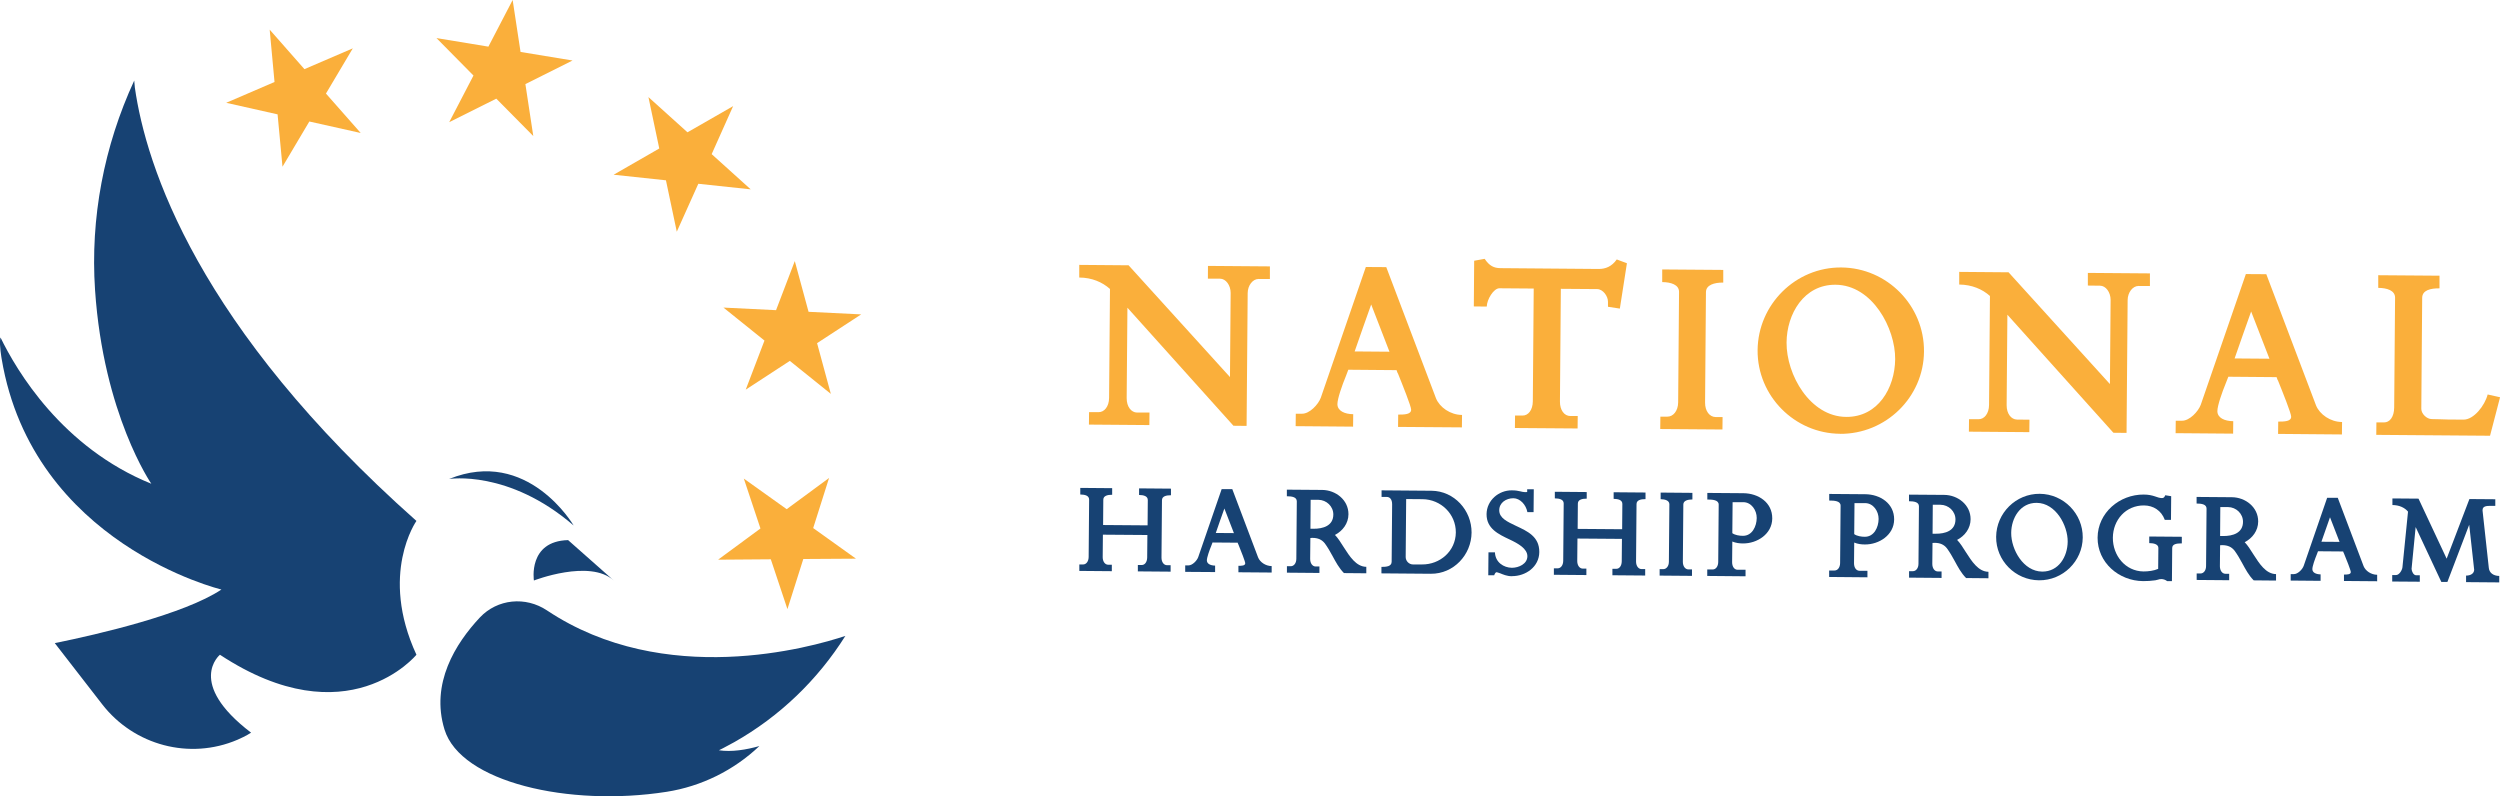
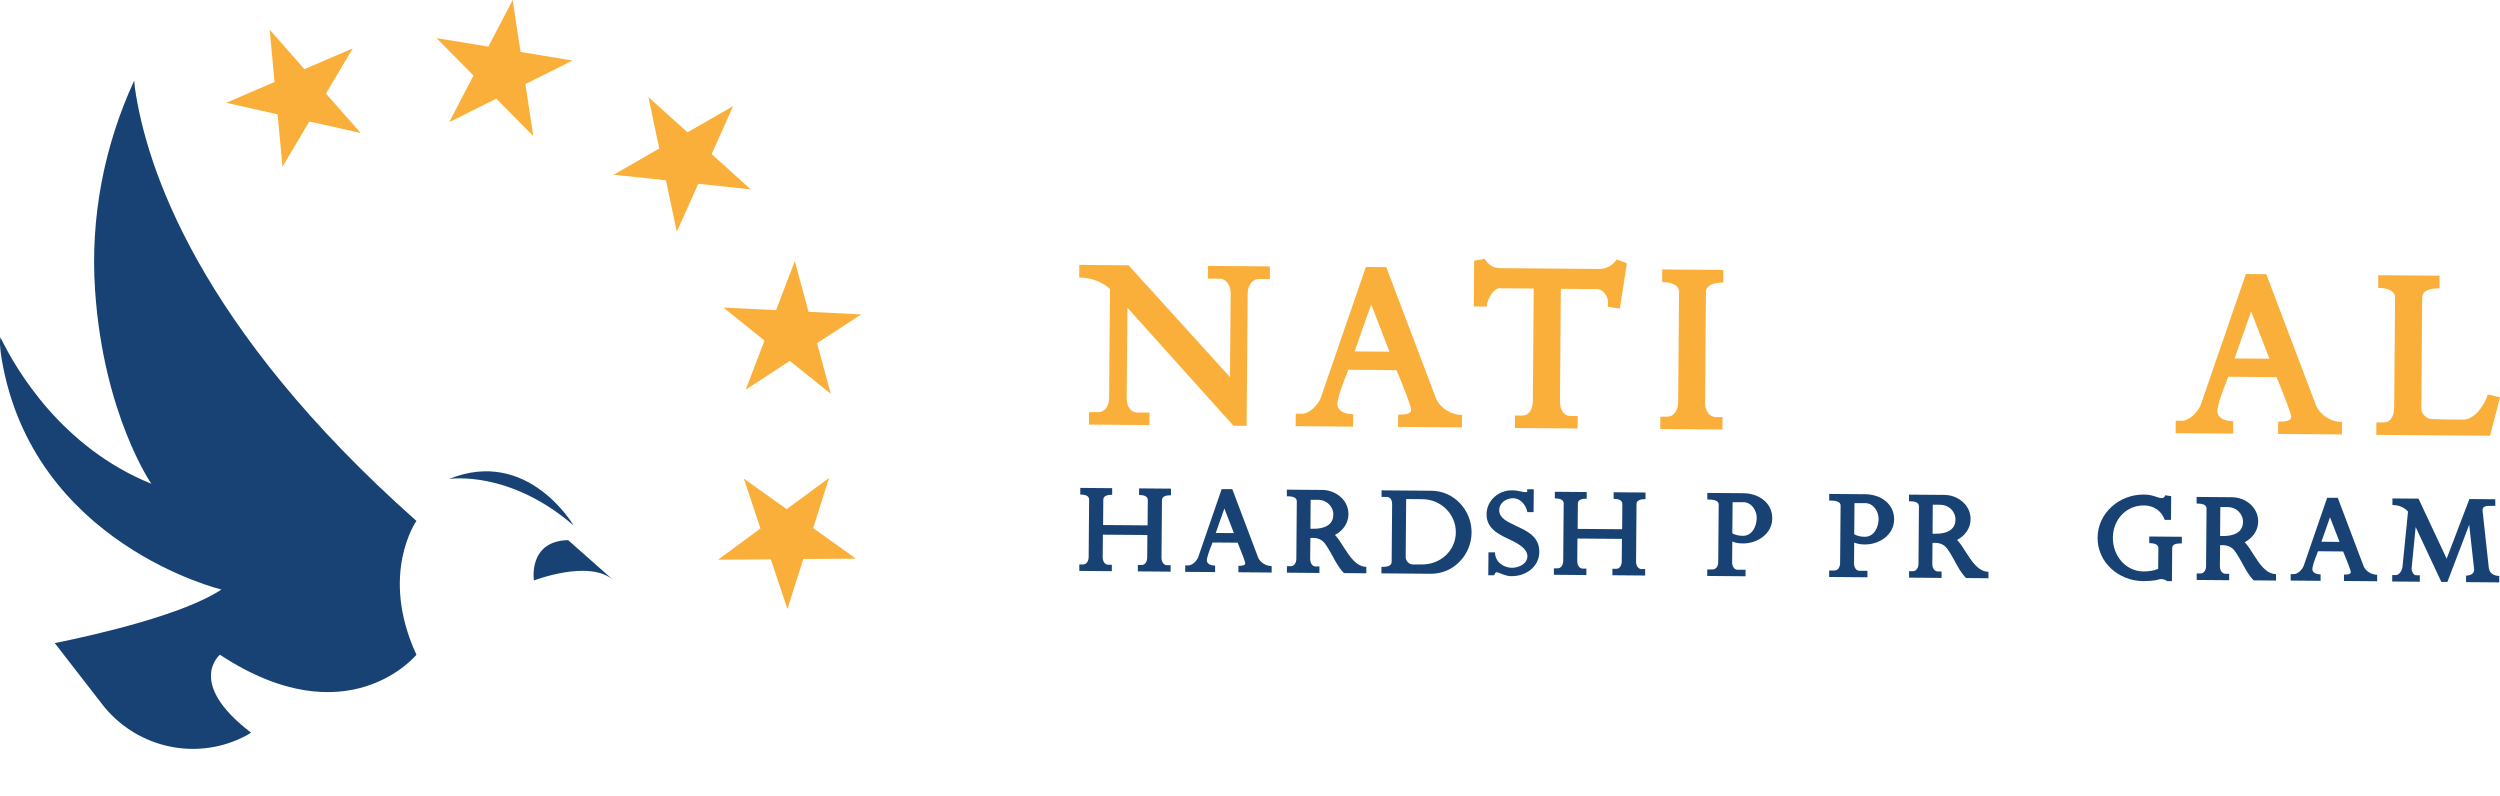
<svg xmlns="http://www.w3.org/2000/svg" width="270" height="86" viewBox="0 0 270 86" fill="none">
  <g clip-path="url(#clip0_21_217)">
    <path d="M29.125 3.201L32.878 7.468L38.103 5.221L35.203 10.104L38.956 14.363L33.408 13.122L30.509 18.005L29.979 12.351L24.43 11.102L29.648 8.855L29.125 3.201Z" fill="#FAAF3B" />
    <path d="M55.366 0L56.219 5.61L61.834 6.535L56.742 9.083L57.595 14.693L53.6 10.655L48.515 13.195L51.135 8.158L47.139 4.112L52.746 5.037L55.366 0Z" fill="#FAAF3B" />
    <path d="M79.178 11.462L76.86 16.646L81.076 20.45L75.418 19.848L73.093 25.024L71.922 19.473L66.271 18.871L71.201 16.037L70.031 10.486L74.248 14.289L79.178 11.462Z" fill="#FAAF3B" />
    <path d="M93.005 33.954L88.244 37.06L89.73 42.538L85.3 38.976L80.539 42.082L82.563 36.781L78.133 33.219L83.814 33.498L85.838 28.197L87.324 33.675L93.005 33.954Z" fill="#FAAF3B" />
    <path d="M92.445 60.337L86.757 60.373L85.043 65.785L83.247 60.403L77.552 60.447L82.129 57.076L80.333 51.687L84.962 54.991L89.539 51.621L87.824 57.032L92.445 60.337Z" fill="#FAAF3B" />
    <path d="M14.496 8.701C11.229 15.773 9.743 23.549 10.265 31.317C11.17 44.762 16.343 52.245 16.343 52.245C6.696 48.338 1.781 40.011 0.052 36.443C0.044 36.502 0.037 36.553 0.022 36.612C-0.088 37.206 0.177 38.748 0.177 38.748C3.532 58.773 23.915 63.67 23.915 63.67C19.905 66.336 10.722 68.48 5.916 69.457L11.038 76.065C14.474 80.5 20.486 82.108 25.652 79.891C26.594 79.487 27.116 79.127 27.116 79.127C20.052 73.745 23.753 70.712 23.753 70.712C37.558 79.795 44.975 70.712 44.975 70.712C40.936 61.974 44.975 56.261 44.975 56.261C21.332 35.283 15.769 17.931 14.563 9.45" fill="#174273" />
    <path d="M48.5 51.731C57.007 48.265 61.952 56.753 61.952 56.753C54.924 50.688 48.5 51.731 48.5 51.731Z" fill="#174273" />
    <path d="M61.356 58.332L66.286 62.694C63.71 60.344 57.662 62.694 57.662 62.694C57.662 62.694 56.992 58.442 61.356 58.332Z" fill="#174273" />
-     <path d="M91.32 68.671C87.582 69.919 71.783 74.398 59.075 65.925C56.764 64.383 53.725 64.676 51.826 66.688C49.199 69.493 46.477 73.818 48.007 78.789C49.751 84.466 61.429 87.168 71.989 85.516C75.742 84.928 79.222 83.21 81.974 80.611L82.011 80.574C80.584 80.978 79.023 81.235 77.64 81.029C77.64 81.029 78.273 80.728 79.296 80.155C84.197 77.387 88.31 73.429 91.305 68.671H91.32Z" fill="#174273" />
    <path d="M122.888 61.717V61.02H123.315C123.638 61.02 123.888 60.704 123.896 60.212L123.918 57.781L119.113 57.745L119.091 60.175C119.091 60.66 119.348 60.983 119.672 60.99H120.077V61.688L116.567 61.658V60.961H116.979C117.303 60.961 117.567 60.645 117.575 60.16L117.626 53.956C117.626 53.522 117.17 53.412 116.67 53.405V52.693L120.114 52.722V53.434C119.621 53.434 119.157 53.537 119.157 53.97L119.135 56.702L123.94 56.739L123.962 54.007C123.962 53.574 123.506 53.464 123.02 53.456V52.744L126.464 52.773V53.486C125.956 53.486 125.493 53.589 125.493 54.022L125.441 60.226C125.441 60.711 125.699 61.034 126.022 61.041H126.427V61.739L122.917 61.71L122.888 61.717Z" fill="#174273" />
    <path d="M133.749 61.805V61.108C134.102 61.108 134.478 61.1 134.485 60.836C134.485 60.638 134.007 59.448 133.749 58.809C133.705 58.75 133.705 58.714 133.668 58.611L130.953 58.589L130.828 58.919C130.6 59.477 130.342 60.212 130.342 60.52C130.342 60.895 130.739 61.078 131.232 61.086V61.783L128.002 61.761V61.063H128.355C128.775 61.063 129.268 60.557 129.408 60.168L131.939 52.825H133.087L135.876 60.204C136.082 60.711 136.678 61.13 137.34 61.137V61.834L133.756 61.805H133.749ZM132.233 54.917C131.902 55.85 131.645 56.562 131.306 57.561L133.263 57.576L132.233 54.917Z" fill="#174273" />
    <path d="M145.147 61.893C144.603 61.343 144.264 60.689 143.919 60.058C143.654 59.566 143.396 59.118 143.08 58.684C142.763 58.288 142.359 58.09 141.726 58.09C141.659 58.09 141.586 58.104 141.52 58.104L141.498 60.366C141.498 60.851 141.755 61.174 142.079 61.181H142.498V61.879L138.988 61.849V61.152H139.4C139.732 61.152 140.004 60.836 140.004 60.351L140.055 54.147C140.055 53.677 139.518 53.596 138.981 53.596V52.883L142.8 52.913C144.242 52.928 145.64 53.978 145.633 55.542C145.626 56.533 145.015 57.333 144.176 57.774C144.507 58.112 144.802 58.589 145.118 59.088C145.751 60.072 146.457 61.203 147.561 61.218V61.915L145.155 61.893H145.147ZM142.373 53.978H141.549L141.527 57.106H141.851C142.888 57.113 143.992 56.79 143.999 55.578C144.007 54.697 143.271 53.985 142.373 53.978Z" fill="#174273" />
    <path d="M154.537 61.967L149.195 61.923V61.225C149.717 61.225 150.291 61.181 150.298 60.674L150.35 54.47C150.35 53.912 150.092 53.669 149.769 53.669H149.209V52.957L154.603 53.001C157.061 53.023 158.945 55.116 158.93 57.524C158.908 59.925 156.995 61.981 154.537 61.967ZM153.624 53.912L151.866 53.897L151.814 60.16C151.814 60.594 152.175 60.961 152.602 60.961H153.566C155.523 60.983 157.208 59.522 157.23 57.51C157.245 55.512 155.611 53.926 153.624 53.912Z" fill="#174273" />
    <path d="M163.279 62.231C162.734 62.231 162.33 62.04 162.013 61.915C161.829 61.857 161.704 61.805 161.638 61.798C161.542 61.798 161.439 61.923 161.373 62.128H160.733L160.755 59.654H161.454C161.491 60.733 162.403 61.313 163.286 61.321C164.029 61.321 164.949 60.902 164.957 60.08C164.964 59.257 163.949 58.692 163.043 58.266C161.844 57.701 160.534 57.091 160.549 55.527C160.564 54.036 161.866 52.942 163.279 52.957C163.684 52.957 163.963 53.008 164.169 53.06C164.353 53.104 164.53 53.148 164.684 53.148C164.854 53.148 164.935 53.148 164.935 53.133V52.84H165.648L165.626 55.307H164.957C164.809 54.506 164.169 53.816 163.448 53.809C162.668 53.809 161.918 54.286 161.918 55.109C161.918 55.96 162.786 56.342 163.735 56.797C164.935 57.363 166.259 57.936 166.244 59.624C166.23 61.218 164.78 62.231 163.286 62.224L163.279 62.231Z" fill="#174273" />
    <path d="M174.14 62.128V61.431H174.567C174.891 61.431 175.141 61.115 175.148 60.63L175.17 58.2L170.365 58.163L170.343 60.593C170.343 61.078 170.601 61.401 170.924 61.409H171.329V62.106L167.819 62.077V61.379H168.231C168.555 61.379 168.82 61.063 168.827 60.579L168.879 54.374C168.879 53.941 168.423 53.831 167.922 53.823V53.111L171.366 53.141V53.853C170.873 53.853 170.409 53.956 170.409 54.389L170.387 57.12L175.192 57.157L175.214 54.425C175.214 53.992 174.758 53.882 174.273 53.875V53.163L177.716 53.192V53.904C177.209 53.904 176.745 54.007 176.745 54.44L176.694 60.645C176.694 61.13 176.951 61.453 177.275 61.46H177.68V62.157L174.17 62.128H174.14Z" fill="#174273" />
-     <path d="M179.24 62.165V61.467H179.637C179.961 61.467 180.24 61.152 180.24 60.667L180.292 54.462C180.292 54.058 179.836 53.919 179.35 53.911V53.199L182.779 53.229V53.941C182.271 53.941 181.808 54.073 181.8 54.477L181.749 60.682C181.749 61.166 182.006 61.489 182.345 61.497H182.735V62.194L179.24 62.165Z" fill="#174273" />
    <path d="M188.232 58.692C187.856 58.692 187.466 58.641 187.091 58.486L187.069 60.718C187.069 61.203 187.312 61.526 187.65 61.534H188.519V62.239L184.383 62.202V61.504H184.972C185.296 61.504 185.561 61.188 185.568 60.704L185.619 54.499C185.619 53.985 184.942 53.948 184.391 53.948V53.236L188.283 53.266C189.895 53.28 191.418 54.257 191.403 55.997C191.389 57.671 189.777 58.706 188.239 58.692H188.232ZM188.298 54.235H187.121L187.091 57.583C187.386 57.796 187.856 57.869 188.232 57.869C189.24 57.877 189.718 56.834 189.726 55.946C189.733 55.108 189.152 54.242 188.283 54.235H188.298Z" fill="#174273" />
    <path d="M201.396 58.802C201.021 58.802 200.631 58.751 200.256 58.596L200.234 60.829C200.234 61.313 200.476 61.636 200.815 61.644H201.683V62.349L197.548 62.312V61.614H198.136C198.46 61.614 198.725 61.298 198.732 60.814L198.784 54.609C198.784 54.095 198.107 54.059 197.555 54.059V53.346L201.448 53.376C203.059 53.39 204.582 54.367 204.568 56.107C204.553 57.781 202.942 58.817 201.404 58.802H201.396ZM201.462 54.337H200.285L200.256 57.686C200.55 57.899 201.021 57.972 201.396 57.972C202.404 57.98 202.883 56.937 202.89 56.048C202.897 55.211 202.316 54.345 201.448 54.337H201.462Z" fill="#174273" />
    <path d="M212.338 62.429C211.794 61.879 211.455 61.225 211.11 60.594C210.845 60.102 210.587 59.654 210.271 59.221C209.954 58.824 209.55 58.626 208.917 58.626C208.85 58.626 208.777 58.641 208.711 58.641L208.689 60.902C208.689 61.387 208.946 61.71 209.27 61.717H209.689V62.415L206.179 62.385V61.688H206.591C206.923 61.688 207.195 61.372 207.195 60.887L207.246 54.683C207.246 54.213 206.709 54.139 206.172 54.132V53.42L209.991 53.449C211.433 53.464 212.831 54.514 212.824 56.078C212.817 57.069 212.206 57.87 211.367 58.31C211.698 58.648 211.993 59.125 212.309 59.624C212.942 60.608 213.648 61.739 214.752 61.754V62.451L212.346 62.429H212.338ZM209.564 54.514H208.74L208.718 57.642H209.042C210.079 57.657 211.183 57.326 211.19 56.114C211.198 55.233 210.462 54.521 209.564 54.514Z" fill="#174273" />
-     <path d="M220.212 62.672C217.651 62.65 215.561 60.542 215.583 57.98C215.606 55.41 217.717 53.309 220.293 53.331C222.868 53.353 224.958 55.476 224.936 58.053C224.914 60.616 222.787 62.694 220.219 62.672H220.212ZM217.21 57.546C217.195 59.36 218.534 61.717 220.558 61.732C222.331 61.746 223.295 60.124 223.31 58.493C223.325 56.761 222.03 54.323 219.962 54.308C218.188 54.293 217.224 55.946 217.21 57.546Z" fill="#174273" />
    <path d="M235.606 58.684C235.003 58.684 234.598 58.787 234.598 59.191L234.569 62.76H234.053C233.855 62.613 233.649 62.547 233.443 62.539C233.288 62.539 233.163 62.562 233.053 62.606L232.773 62.672C232.339 62.738 231.89 62.76 231.449 62.76C228.836 62.738 226.518 60.755 226.54 58.06C226.562 55.38 228.91 53.39 231.529 53.412C232.619 53.42 232.95 53.787 233.494 53.794C233.663 53.794 233.774 53.699 233.847 53.486L234.488 53.589L234.466 56.144H233.796C233.428 55.13 232.552 54.594 231.559 54.587C229.587 54.572 228.203 56.151 228.189 58.075C228.174 59.984 229.528 61.695 231.5 61.717C232.008 61.717 232.619 61.644 233.082 61.438L233.104 59.176C233.104 58.773 232.589 58.655 232.118 58.655V57.943L235.636 57.972V58.684H235.606Z" fill="#174273" />
    <path d="M243.399 62.679C242.854 62.128 242.516 61.475 242.17 60.843C241.905 60.351 241.647 59.903 241.331 59.47C241.015 59.074 240.61 58.875 239.977 58.875C239.911 58.875 239.837 58.89 239.771 58.89L239.749 61.152C239.749 61.636 240.007 61.959 240.33 61.967H240.75V62.664L237.24 62.635V61.937H237.652C237.983 61.937 238.255 61.622 238.255 61.137L238.307 54.932C238.307 54.462 237.77 54.382 237.232 54.382V53.669L241.051 53.699C242.494 53.713 243.892 54.763 243.884 56.327C243.877 57.319 243.266 58.119 242.427 58.56C242.759 58.897 243.053 59.375 243.369 59.874C244.002 60.858 244.709 61.989 245.812 62.003V62.701L243.406 62.679H243.399ZM240.617 54.763H239.793L239.771 57.891H240.095C241.132 57.899 242.236 57.576 242.244 56.364C242.251 55.483 241.515 54.771 240.617 54.763Z" fill="#174273" />
    <path d="M253.149 62.752V62.055C253.502 62.055 253.885 62.047 253.885 61.783C253.885 61.585 253.406 60.395 253.142 59.756C253.097 59.698 253.097 59.661 253.061 59.558L250.345 59.536L250.22 59.867C249.992 60.425 249.735 61.159 249.735 61.467C249.735 61.842 250.132 62.025 250.625 62.033V62.73L247.395 62.701V62.003H247.748C248.167 62.003 248.66 61.497 248.8 61.108L251.331 53.765H252.479L255.268 61.144C255.474 61.651 256.07 62.069 256.733 62.077V62.774L253.149 62.745V62.752ZM251.64 55.865C251.309 56.797 251.052 57.51 250.713 58.508L252.671 58.523L251.64 55.865Z" fill="#174273" />
    <path d="M266.335 62.863V62.165C266.858 62.165 267.196 61.923 267.211 61.541L266.674 56.672L264.319 62.848H263.664L260.89 56.922L260.449 61.438C260.463 61.717 260.655 62.121 260.934 62.128H261.339V62.826L258.359 62.804V62.106H258.771C259.109 62.106 259.418 61.607 259.463 61.276L260.066 55.255C259.691 54.807 259.095 54.55 258.381 54.543V53.831L261.199 53.853L264.238 60.337L266.696 53.897L269.492 53.919V54.631H269.043C268.55 54.631 268.124 54.653 268.116 55.086V55.145L268.793 61.343C268.845 61.849 269.264 62.194 269.919 62.202V62.899L266.35 62.87L266.335 62.863Z" fill="#174273" />
    <path d="M135.92 30.128C135.302 30.128 134.757 30.818 134.75 31.648L134.632 45.996L133.212 45.981L121.762 33.234L121.681 42.993C121.674 43.932 122.181 44.549 122.8 44.557H124.146L124.131 45.908L117.604 45.856L117.619 44.513H118.642C119.26 44.527 119.775 43.91 119.782 42.978L119.878 31.207C119.054 30.473 117.928 29.981 116.559 29.974V28.608L121.887 28.652L132.837 40.724L132.91 31.633C132.91 30.803 132.388 30.099 131.77 30.099H130.452L130.46 28.718L137.149 28.77V30.135L135.927 30.128H135.92Z" fill="#FAAF3B" />
    <path d="M150.99 46.121L151.005 44.777C151.674 44.777 152.403 44.762 152.403 44.248C152.403 43.874 151.483 41.59 150.983 40.349C150.902 40.239 150.902 40.158 150.828 39.975L145.618 39.931L145.376 40.569C144.934 41.642 144.441 43.059 144.441 43.646C144.441 44.373 145.214 44.725 146.148 44.733L146.133 46.077L139.93 46.025L139.945 44.681H140.615C141.424 44.696 142.366 43.705 142.646 42.956L147.51 28.835L149.717 28.85L155.089 43.022C155.486 43.991 156.634 44.806 157.9 44.814L157.885 46.157L151.005 46.106L150.99 46.121ZM148.091 32.874C147.458 34.666 146.965 36.032 146.303 37.955L150.063 37.985L148.084 32.874H148.091Z" fill="#FAAF3B" />
    <path d="M174.95 33.329L173.662 33.131V32.595C173.669 31.978 173.11 31.222 172.492 31.222L168.57 31.193L168.474 43.367C168.467 44.307 168.945 44.924 169.593 44.931H170.395L170.38 46.275L163.61 46.224L163.625 44.88H164.434C165.052 44.894 165.538 44.278 165.545 43.338L165.641 31.163L161.932 31.134C161.314 31.134 160.578 32.353 160.571 33.109L159.173 33.094L159.21 28.16L160.343 27.954C160.851 28.711 161.329 28.953 162.057 28.96L172.668 29.048C173.397 29.048 174.066 28.791 174.611 28.02L175.707 28.432L174.942 33.337L174.95 33.329Z" fill="#FAAF3B" />
    <path d="M179.306 46.341L179.321 44.997H180.071C180.689 45.012 181.234 44.395 181.241 43.455L181.337 31.523C181.337 30.745 180.461 30.473 179.519 30.466V29.1L186.112 29.151V30.517C185.134 30.51 184.251 30.774 184.243 31.545L184.148 43.477C184.14 44.417 184.648 45.034 185.288 45.041H186.039L186.024 46.385L179.306 46.334V46.341Z" fill="#FAAF3B" />
-     <path d="M198.725 46.848C193.81 46.811 189.784 42.758 189.821 37.823C189.858 32.889 193.92 28.843 198.865 28.887C203.81 28.924 207.835 33.006 207.791 37.97C207.754 42.904 203.663 46.892 198.718 46.855L198.725 46.848ZM192.949 36.986C192.919 40.474 195.487 44.997 199.387 45.026C202.802 45.056 204.649 41.935 204.678 38.792C204.708 35.466 202.22 30.781 198.239 30.752C194.825 30.723 192.971 33.902 192.949 36.986Z" fill="#FAAF3B" />
-     <path d="M230.955 30.884C230.337 30.884 229.793 31.575 229.785 32.404L229.668 46.752L228.247 46.738L216.798 33.99L216.717 43.749C216.709 44.689 217.217 45.306 217.835 45.313L219.182 45.328L219.167 46.672L212.64 46.62L212.655 45.276H213.678C214.296 45.291 214.811 44.674 214.818 43.734L214.914 31.964C214.09 31.229 212.964 30.745 211.595 30.73V29.364L216.923 29.408L227.872 41.48L227.946 32.389C227.946 31.56 227.423 30.855 226.805 30.855L225.488 30.84V29.474L232.192 29.526V30.892L230.97 30.884H230.955Z" fill="#FAAF3B" />
    <path d="M246.033 46.877L246.048 45.533C246.717 45.533 247.446 45.519 247.446 45.005C247.446 44.63 246.526 42.346 246.026 41.105C245.945 40.995 245.945 40.914 245.871 40.731L240.661 40.687L240.411 41.326C239.97 42.398 239.477 43.815 239.477 44.402C239.477 45.129 240.249 45.482 241.191 45.489L241.177 46.833L234.966 46.782L234.981 45.438H235.65C236.46 45.452 237.402 44.461 237.681 43.719L242.553 29.599L244.76 29.614L250.132 43.786C250.529 44.755 251.677 45.57 252.943 45.577L252.928 46.921L246.048 46.862L246.033 46.877ZM243.127 33.63C242.494 35.422 242.001 36.788 241.338 38.712L245.099 38.741L243.119 33.63H243.127Z" fill="#FAAF3B" />
    <path d="M268.918 47.06L256.637 46.965L256.652 45.621H257.461C258.079 45.636 258.565 45.048 258.572 43.998L258.668 32.147C258.668 31.369 257.792 31.097 256.85 31.09V29.724L263.466 29.775V31.141C262.487 31.134 261.604 31.339 261.596 32.169L261.501 44.153C261.501 44.689 262.082 45.254 262.619 45.261C263.186 45.261 263.775 45.298 264.341 45.306L266.063 45.32C267.167 45.328 268.359 43.808 268.668 42.603L270.007 42.904L268.926 47.053L268.918 47.06Z" fill="#FAAF3B" />
  </g>
  <defs>
    <clipPath id="clip0_21_217">
      <rect width="270" height="86" fill="white" />
    </clipPath>
  </defs>
</svg>